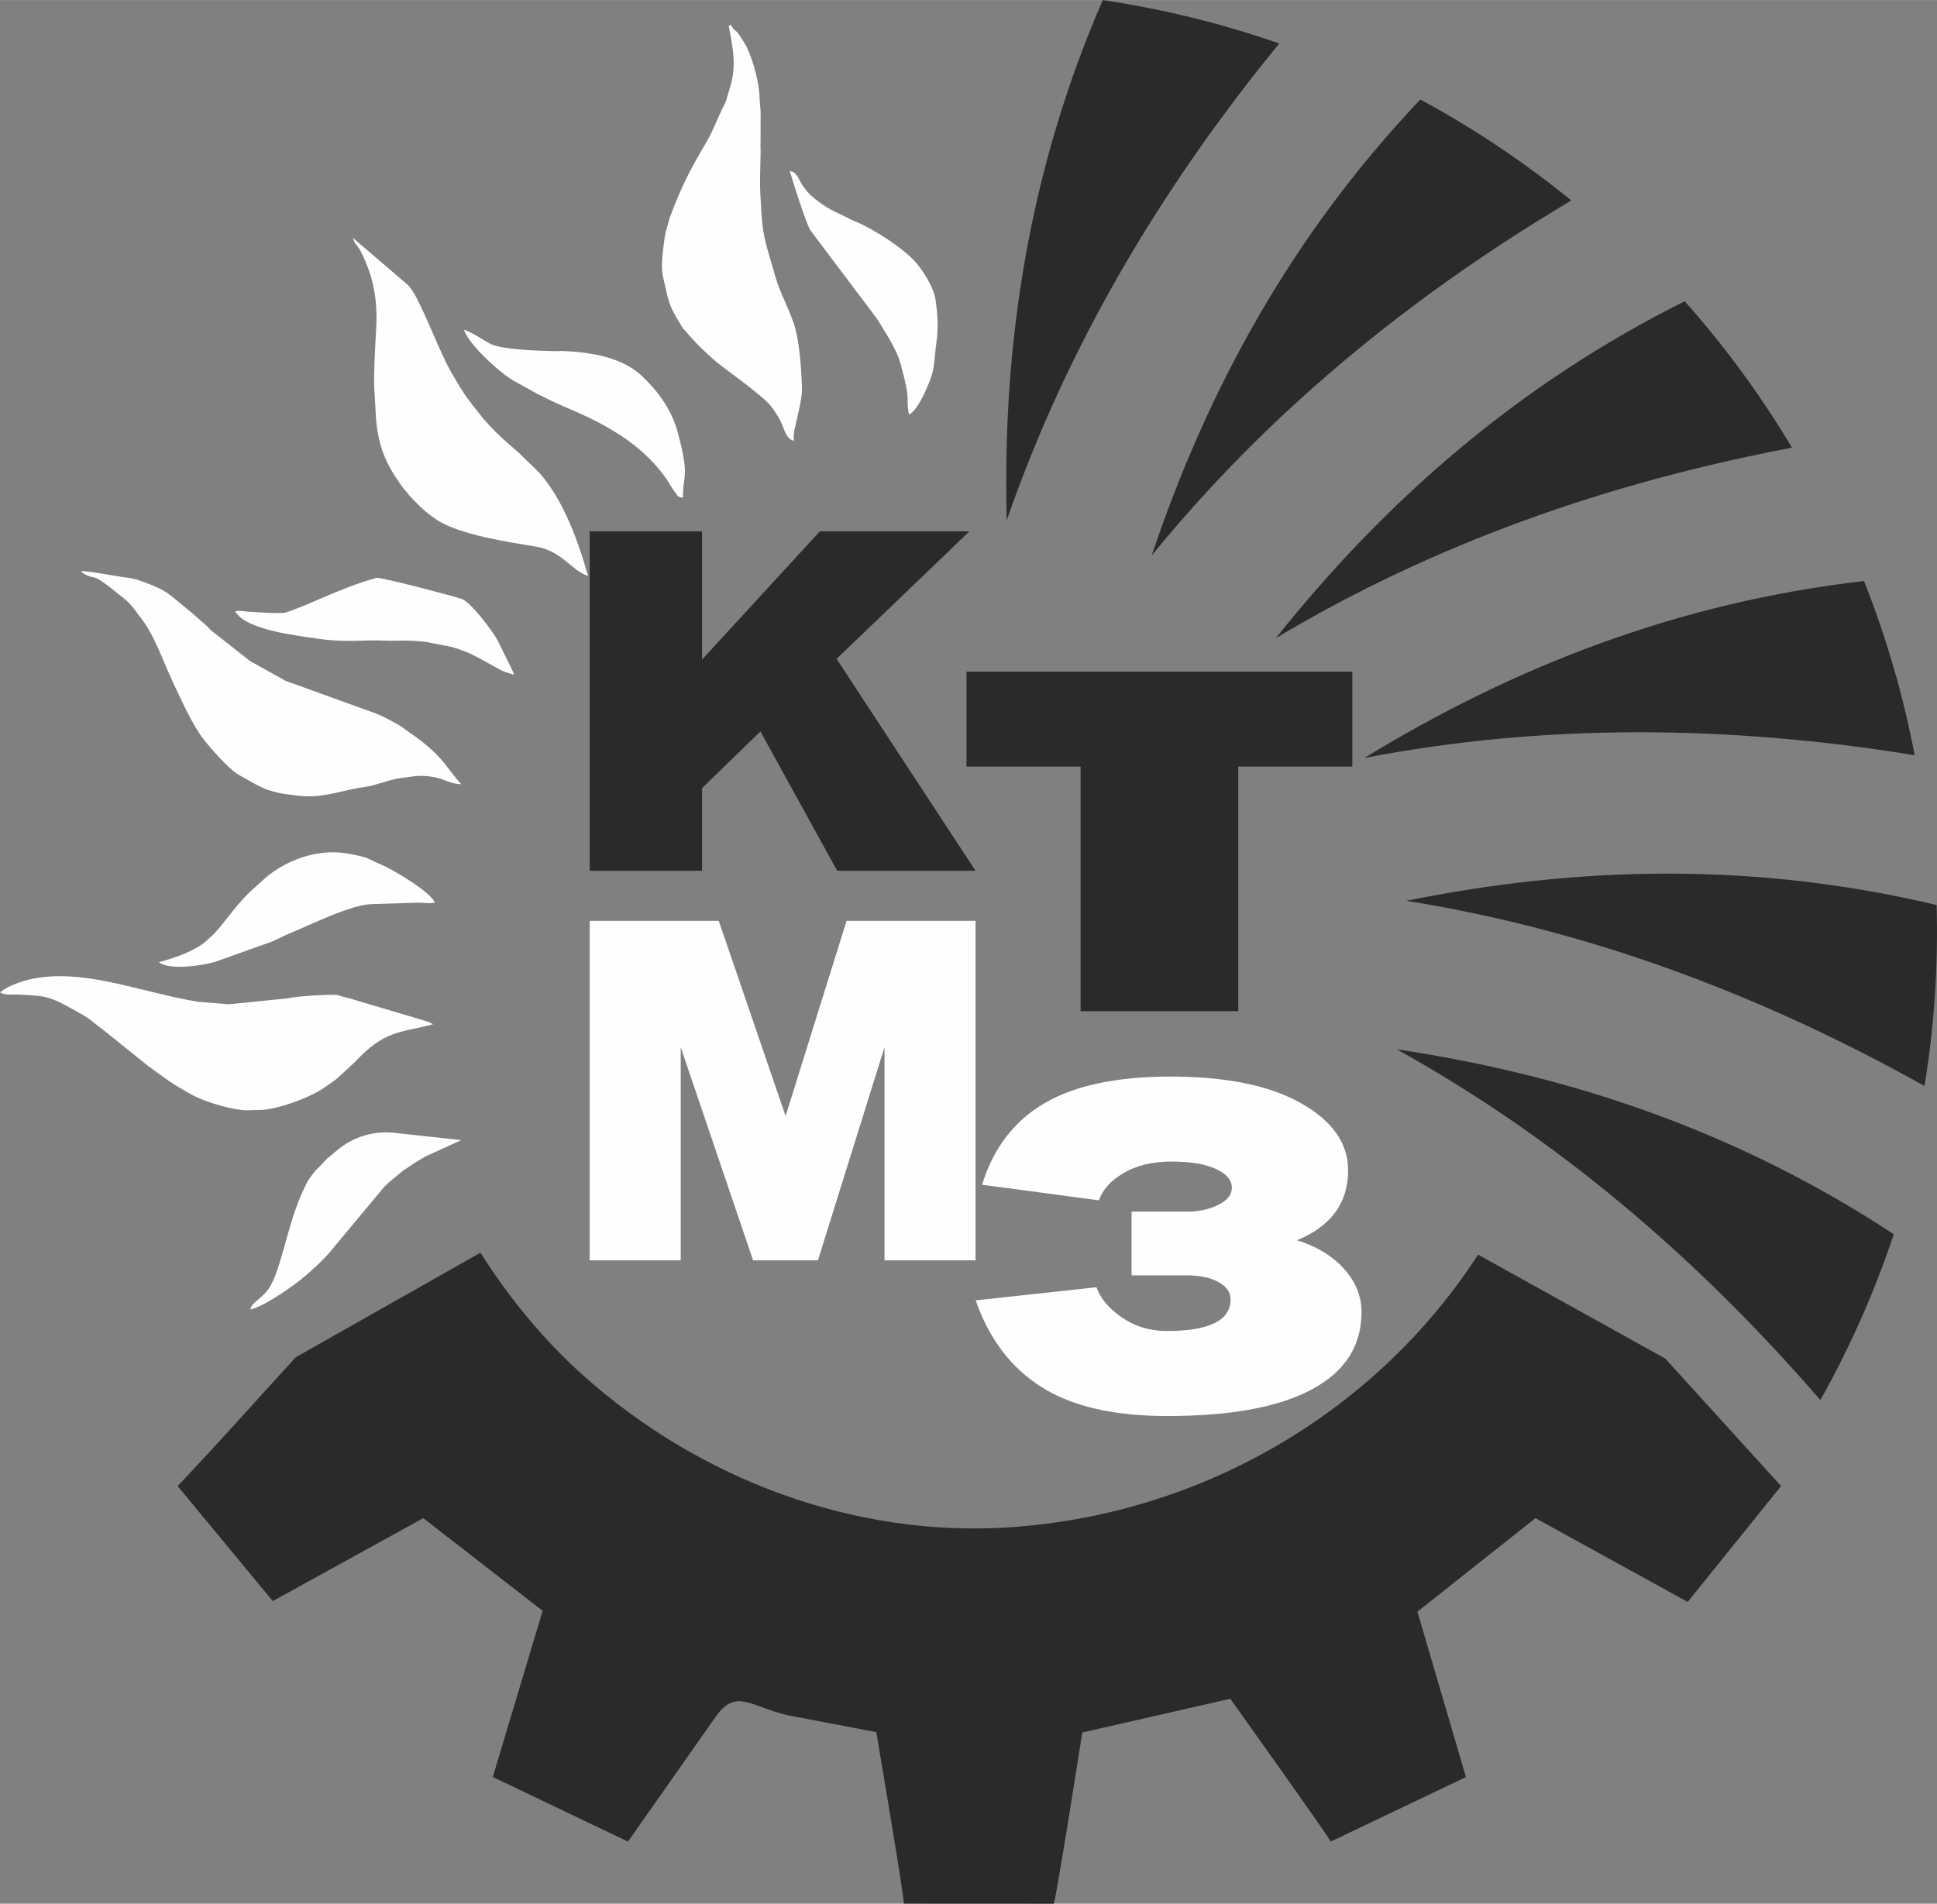
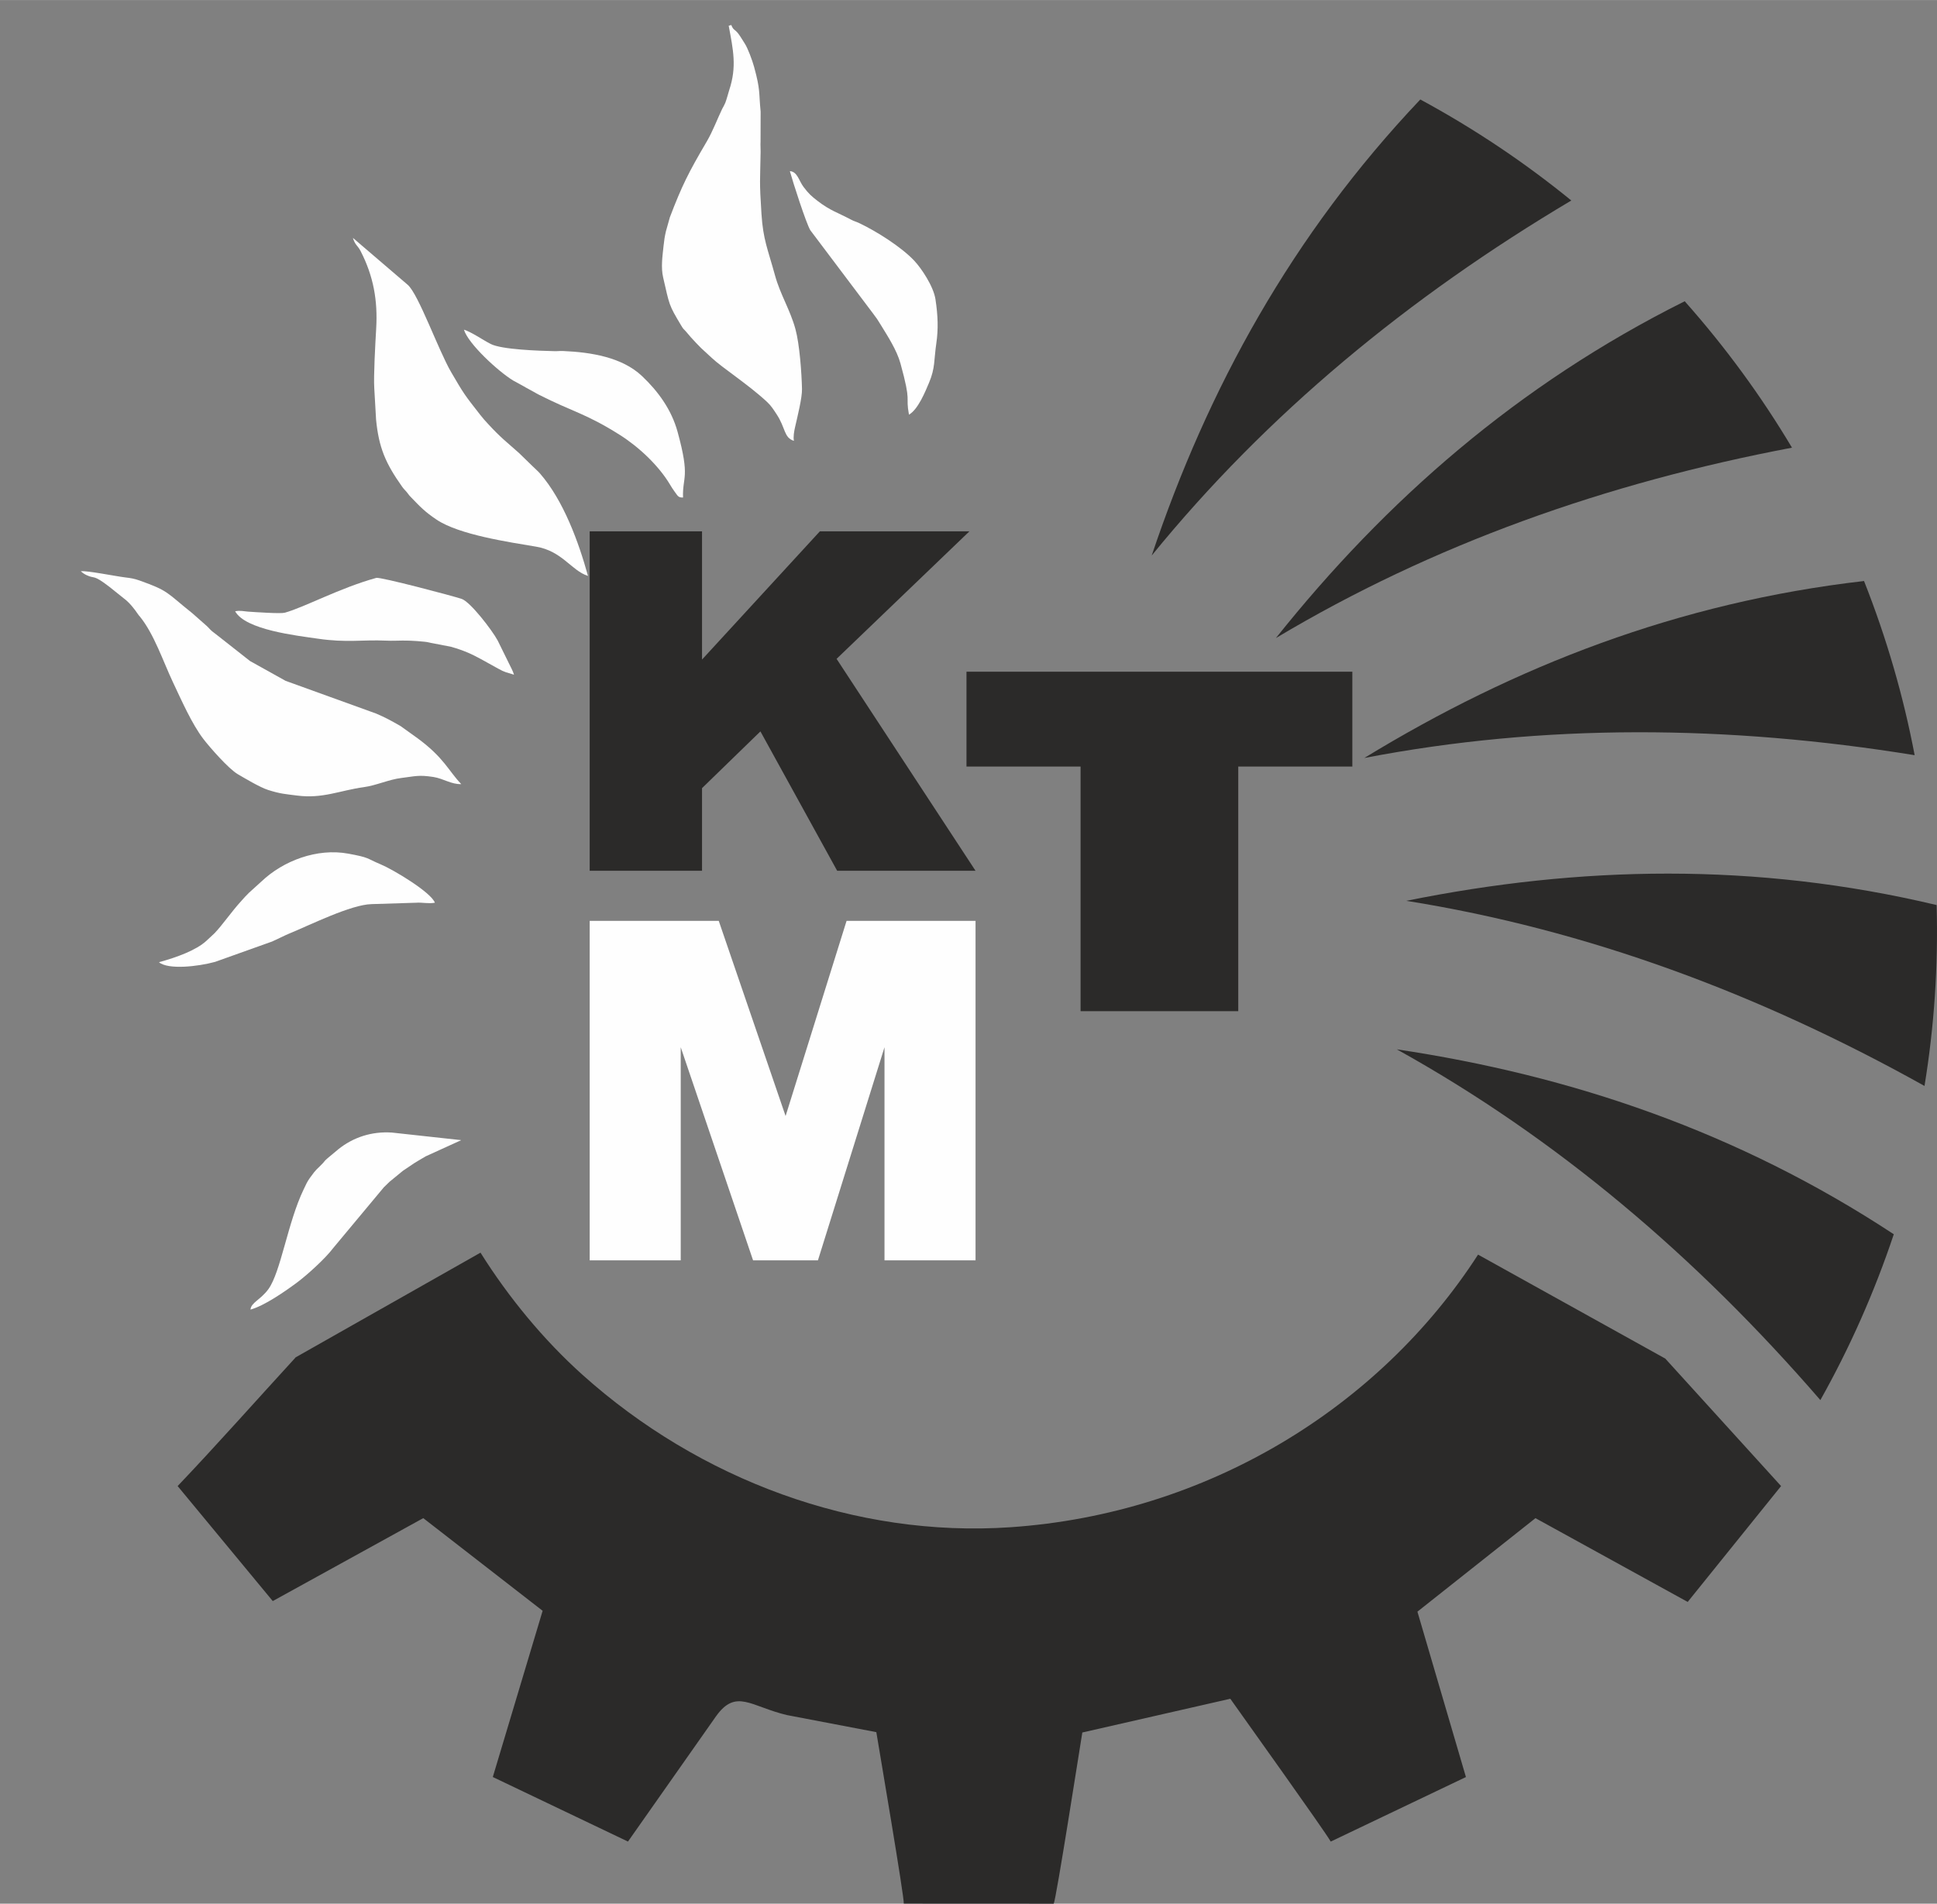
<svg xmlns="http://www.w3.org/2000/svg" xml:space="preserve" width="2953px" height="2903px" version="1.1" style="shape-rendering:geometricPrecision; text-rendering:geometricPrecision; image-rendering:optimizeQuality; fill-rule:evenodd; clip-rule:evenodd" viewBox="0 0 1863.59 1831.9">
  <rect x="0" y="0" width="1863.59" height="1831.9" fill="#808080" stroke="none" />
  <defs>
    <style type="text/css">
   
    .fil2 {fill:#FEFEFE}
    .fil1 {fill:#2B2A29}
    .fil3 {fill:#FEFEFE;fill-rule:nonzero}
    .fil0 {fill:#2B2A29;fill-rule:nonzero}
   
  </style>
  </defs>
  <g id="Слой_x0020_1">
    <g id="_2694303078272">
-       <path class="fil0" d="M1060.95 0c58.77,8.75 115.53,22.83 169.8,41.79 -115.15,140.81 -204.68,292.83 -262.18,458.87 -4.44,-169.28 21.13,-336.36 92.38,-500.66z" />
+       <path class="fil0" d="M1060.95 0z" />
      <path class="fil0" d="M1822.02 1187.7c-18.81,56.23 -42.55,109.55 -70.65,159.58 -119.03,-137.67 -253.57,-252.12 -407.49,-337.53 167.84,25.1 328.32,79.33 478.14,177.95z" />
      <path class="fil0" d="M1863.24 870.89c1.61,59.27 -2.41,117.48 -11.67,174.09 -159.03,-88.77 -324.66,-150.41 -498.55,-178.16 166.3,-33.69 335.66,-37.49 510.22,4.07z" />
      <path class="fil0" d="M1793.39 559.06c21.81,55.16 37.99,111.25 48.7,167.61 -179.84,-29.16 -356.58,-30.57 -529.47,2.69 144.7,-88.41 302.51,-149.79 480.77,-170.3z" />
      <path class="fil0" d="M1620.87 289.83c39.4,44.4 73.82,91.59 103.2,140.91 -178.95,33.97 -345.5,92.96 -496.52,183.22 105.64,-132.48 232.87,-244.02 393.32,-324.13z" />
      <path class="fil0" d="M1366.49 95.67c52.24,28.28 100.76,60.88 145.27,97.21 -156.49,93 -292.74,205.28 -403.7,341.65 53.84,-160.56 135.15,-308.81 258.43,-438.86z" />
      <path id="шестерня" class="fil1" d="M462.29 1205.4l-178.05 100.86 0.05 0.11c-35.75,39 -77.74,86.28 -113.39,123.65l91.52 110.67 144.81 -79.81 114.84 89.17 -47.94 159.96 130.05 62.12 84.62 -120.45c19.36,-27.18 33.45,-9.54 68.36,-1.27l85.96 16.42c2.91,17.78 27.11,159.85 26.41,165l144.26 0.07c2.4,-4.49 24.62,-147.05 27.51,-164.73l142.38 -32.47c14.24,20.19 89.74,125.65 96.63,137.44l130.06 -62.1 -46.67 -159.15 113.58 -89.99 146.45 80.62 89.85 -111.5 -111.42 -122.68 -180.12 -100.05c-95.17,147.52 -261.01,249.44 -449.84,262.35 -149.29,10.21 -299.28,-45.59 -412.1,-146.97 -36.88,-33.14 -70.71,-74.02 -97.81,-117.27z" />
      <polygon class="fil0" points="567.34,511.23 675.43,511.23 675.43,634.65 788.82,511.23 932.7,511.23 804.88,633.97 938.57,837.92 805.45,837.92 731.6,703.78 675.43,758.38 675.43,837.92 567.34,837.92 " />
      <polygon class="fil0" points="1301.09,737.61 1191.32,737.61 1191.32,973.02 1039.62,973.02 1039.62,737.61 929.86,737.61 929.86,646.34 1301.09,646.34 " />
    </g>
    <g id="_2694303082592">
      <path class="fil2" d="M443.76 754.49c-12.45,-12.99 -16.36,-25.18 -41.89,-44.02l-16.37 -11.74c-8.09,-4.67 -14.84,-8.42 -23.56,-12.09l-87.15 -31.51 -34.26 -19.08 -31.11 -24.48c-2.06,-1.72 -3.32,-2.47 -5.09,-3.93 -2.31,-1.88 -3.31,-3.4 -5.37,-5.28l-13.94 -12.3c-25.27,-20.15 -22.35,-21.43 -51.2,-31.64 -4.46,-1.57 -8.03,-2.21 -13.14,-2.8 -8.58,-0.99 -37.79,-6.9 -42.98,-5.92 1.76,1.49 3.06,2.47 5.31,3.57 8.82,4.29 5.67,-1.4 22.7,11.74l15.82 12.69c3.49,3.06 6.08,6.29 8.92,10.04 0.92,1.21 0.9,1.34 1.73,2.48 2.2,3.03 0.73,1.02 2.42,3.09 13.62,16.71 22.41,43.28 31.79,63.15 8.23,17.39 18.12,40.02 29.34,54.69 6.09,7.95 24.22,28.68 33.06,33.82 6.75,3.93 21.31,12.67 29.15,15.16 12.09,3.84 16.65,3.92 27.48,5.35 25.1,3.33 41.55,-4.92 64.86,-8.09 11.52,-1.57 24,-7.34 35.69,-8.76 13.32,-1.61 16.71,-3.23 31.16,-0.96 9.35,1.47 17.21,7.24 26.63,6.82z" />
      <path class="fil2" d="M763.82 424.19c-0.74,-3.97 0.22,-9.25 1.06,-12.96 2.4,-10.66 6.91,-28.38 6.72,-36.92 -0.33,-15.62 -2.36,-43.33 -6.31,-57.69 -5.21,-18.91 -14.51,-33.01 -19.6,-51.5 -7.11,-25.83 -11.46,-34.42 -13.08,-59.35 -2.14,-32.97 -1.25,-30.92 -0.82,-59.85 0.05,-3.26 -0.26,-6.47 -0.06,-9.42l0.08 -29.14c-1.86,-18.64 -0.05,-20.42 -6.29,-43.08 -1.79,-6.51 -6.09,-18.08 -9.03,-22.53 -1.55,-2.35 -4.17,-6.86 -6.13,-9.41 -3.44,-4.49 -4.82,-3.11 -6.75,-8.33l-2.52 0.69c4.36,23.43 7.92,39.43 0.54,61.79 -1.38,4.2 -2.26,8.38 -3.85,12.46l-1.59 3.28c-0.12,0.24 -0.33,0.56 -0.45,0.79l-0.87 1.6c-4.15,8.5 -9.11,21.68 -14.83,31.4 -17.77,30.19 -24.04,42.8 -35.57,73.05l-3.8 13.53c-1.18,5.24 -1.66,8.26 -2.3,14.36 -1,9.57 -2.61,20.26 -0.34,30.03 6.28,27.1 5.12,25.73 17.38,46.26 2.32,3.87 1.91,2.72 4.25,5.38 2.14,2.43 3.2,3.85 5.02,5.87 3.23,3.59 6.36,6.87 9.8,10.35l10.3 9.49c10.21,9.64 35.47,25.8 53.32,42.49 3.91,3.65 6.21,7.43 9.03,11.68 8.82,13.27 6.87,22.52 16.69,25.68z" />
-       <path class="fil2" d="M0 954.8c4.11,3.18 12.38,1.98 18.73,2.27 26.66,1.23 29.64,2.11 52.57,14.8 18.23,10.1 13.28,8.13 28.64,19.66l41.67 33.52c19.07,13.73 21.75,16.75 44.27,29.07 11.46,6.27 39.66,14.65 52.87,14.29 4.77,-0.13 6.26,-0.36 10.72,-0.3 16.22,0.2 50.9,-12.61 63.64,-22.26 4.09,-3.1 8.28,-5.39 12.12,-8.92l15.54 -14.32c30.05,-32.33 44.27,-28.35 76.04,-37.1 -3.45,-1.6 -6.3,-3 -10.35,-3.96l-65.66 -19.51c-4.78,-1.73 -7.15,-1.76 -11.83,-3.23 -3.9,-1.22 -1.57,-1.18 -5.5,-1.44 -9.11,-0.6 -38.81,1.35 -47.33,3.38l-56.03 5.62 -30.23 -2.45c-2.76,-0.59 -2.71,-0.65 -5.69,-1.09 -5.14,-0.77 -7.67,-1.62 -12.28,-2.47 -4.06,-0.75 -7.13,-1.32 -11.24,-2.45l-45.36 -10.89c-34.39,-7.65 -76.34,-14.28 -110.21,4.35 -2.93,1.61 -1.86,1.69 -5.1,3.43z" />
      <path class="fil2" d="M339.51 228.83c2.09,6.96 4.67,7.38 7.4,12.67 12.49,24.25 16.61,47.77 15.01,74.78 -0.84,14.34 -2.6,45.78 -1.83,57.34l1.73 30.14c2.63,26.93 9.11,42.02 25.01,64.46 1.81,2.56 2.29,2.66 4.38,5.15 0.93,1.1 0.92,1.24 1.81,2.33 1.53,1.88 0.36,0.61 2.54,2.88 8.87,9.23 13.25,13.87 24.46,21.41 21.65,14.57 69.4,21.57 95.65,25.99 25.35,4.27 33.94,23.02 50.04,28.2 -8.91,-32.35 -23.47,-72.44 -46.05,-98.45 -2.55,-2.94 -4.88,-4.69 -8.05,-7.91l-12.12 -11.81c-11.92,-10.65 -17.87,-14.98 -29.99,-28.2 -3.13,-3.42 -4.7,-5.09 -7.56,-8.76 -15.19,-19.45 -15.53,-19.82 -27.86,-40.94 -12.28,-21.05 -31.38,-74.99 -41.77,-84.06l-52.8 -45.22z" />
      <path class="fil2" d="M152.94 925.9c8.79,7.43 37.63,4.19 54,-0.33l54.92 -19.61c5.58,-2.46 11.73,-5.71 16.36,-7.61 20.48,-8.41 59.34,-27.87 79.27,-28.36l42.98 -1.34c5.65,-0.44 11.79,1.16 17.95,-0.01 -3.71,-10.05 -39.97,-31.84 -52.31,-36.99 -14.18,-5.93 -10.03,-6.36 -30.98,-10.22 -30.1,-5.56 -62.69,6.86 -83.55,26.73l-12.14 11c-3.14,3.06 -4.33,4.56 -7.07,7.55 -9.95,10.87 -18.29,23.35 -26.08,31.41l-7.72 7.19c-9.74,8.99 -28.07,15.75 -45.63,20.59z" />
      <path class="fil2" d="M657.15 478.72c-0.72,-20.65 7.13,-18.3 -5.29,-63.38 -5.88,-21.34 -18.76,-38.92 -34.22,-53.55 -19.25,-18.21 -49.35,-22.91 -75.67,-24.06 -3.74,-0.17 -4.89,0.21 -8.52,0.13 -15.32,-0.35 -50.85,-1.52 -61.38,-6.93 -7.8,-4 -18.15,-11.32 -25.74,-13.77 4.09,13.64 33.3,40.47 47.43,48.99l10.4 5.7c0.32,0.18 1.24,0.74 1.57,0.93l9.59 5.27c0.23,0.13 0.56,0.33 0.79,0.46l2.41 1.29c32.37,16.48 44.94,17.87 77.74,38.61 18.26,11.54 37.32,29.4 48.22,47.63 1.43,2.39 2.92,4.83 5.03,7.67 2.72,3.66 3.14,5.07 7.64,5.01z" />
      <path class="fil2" d="M494.53 649.21c-1.24,-4.15 -3.06,-6.9 -5.06,-11.24l-10.62 -21.6c-5.41,-10.05 -26.34,-37.28 -34.68,-40.1 -8.2,-2.78 -78.27,-21.29 -82.12,-20.23 -35.16,9.69 -69.15,28.31 -88.12,33.54 -3.97,1.09 -28.36,-0.58 -35.26,-1.06 -4.01,-0.27 -7.33,-1.32 -12.45,-0.35 9.88,17.98 59.33,23.41 79.59,26.38 27.87,4.09 42.8,0.85 65.38,1.87 12.2,0.55 16.41,-1.01 37.36,1.08 3.76,0.37 4.54,0.96 8.57,1.59l17.06 3.31c12.54,3.68 19.37,6.72 30.49,12.87 5.17,2.87 9.2,5.06 14.35,7.96 7,3.95 8.3,3.66 15.51,5.98z" />
      <path class="fil2" d="M866.33 349.64c10.96,39.78 4.56,29.85 8.19,49.35 8.84,-5.12 15.77,-22.34 19.39,-30.95 5.93,-14.11 4.55,-21.57 6.94,-37.84 1.96,-13.44 1.59,-26.34 -0.83,-42.22 -1.92,-12.62 -13.61,-29.92 -20.43,-37.18 -12.28,-13.07 -36.26,-28.28 -52.82,-36.12 -3.59,-1.7 -4.71,-1.63 -8.44,-3.62 -11.98,-6.43 -19.5,-8.32 -31.81,-17.84 -5.88,-4.55 -8.41,-6.77 -13.36,-13.3 -4.69,-6.2 -5.9,-14.78 -13.24,-15.3 2.97,10.76 15.61,49.99 19.65,56.82l60.69 80.58c3.11,4.11 3.87,5.19 6.82,10.03 6.92,11.32 15.71,24.74 19.25,37.59z" />
      <path class="fil2" d="M240.98 1260.2c13.37,-3.68 33.08,-17.34 44.95,-26.18 9.78,-7.29 27.26,-23.18 34.58,-32.96l48.72 -58.48c1.9,-1.96 3.52,-3.5 5.45,-5.32l12.88 -10.58c2.62,-1.89 4.12,-2.65 6.8,-4.57 5.15,-3.72 9.52,-5.9 15.1,-9.36l34.07 -15.52c-0.3,-0.1 -0.86,-0.5 -0.92,-0.23l-65.47 -7.16c-19.53,-1.33 -37.37,4.58 -51.61,16.04l-10.51 8.77c-3.25,2.86 -2.23,2.32 -4.53,4.79 -6.14,6.59 -5.3,4.21 -12.33,14.01 -2.86,3.98 -3.87,6.61 -6.09,11.22 -15.23,31.57 -21.96,79.57 -33.88,95.88 -7.57,10.34 -16.62,12.78 -17.21,19.65z" />
      <polygon class="fil3" points="938.57,1212.82 850.98,1212.82 850.98,1007.72 786.93,1212.82 724.54,1212.82 654.93,1007.72 654.93,1212.82 567.34,1212.82 567.34,886.13 691.52,886.13 755.82,1073.92 814.48,886.13 938.57,886.13 " />
-       <path class="fil3" d="M1247.85 1193.46c18.95,5.92 34.11,15.14 45.28,27.58 11.17,12.43 16.8,26.27 16.8,41.41 0,32.59 -15.88,57.45 -47.74,74.5 -31.75,17.15 -78.15,25.67 -139.21,25.67 -51.22,0 -91.48,-9.23 -120.77,-27.78 -29.4,-18.45 -50.5,-46.32 -63.51,-83.52l116.16 -12.64c4,11.03 12.29,20.76 24.79,29.28 12.5,8.53 26.74,12.84 42.72,12.84 41.07,0 61.56,-10.13 61.56,-30.38 0,-6.92 -3.89,-12.54 -11.68,-16.75 -7.78,-4.31 -17.92,-6.42 -30.52,-6.42l-53.07 0 0 -61.36 54.3 0c10.55,0 20.18,-2.11 28.99,-6.42 8.81,-4.31 13.21,-9.83 13.21,-16.44 0,-7.42 -5.12,-13.54 -15.47,-18.25 -10.24,-4.72 -24.68,-7.02 -43.02,-7.02 -18.03,0 -33.19,3.71 -45.69,11.03 -12.39,7.32 -20.28,16.04 -23.66,26.27l-112.48 -15.04c10.96,-35.5 31.14,-61.67 60.34,-78.62 29.19,-16.94 69.45,-25.46 120.88,-25.46 53.36,0 95.26,8.52 125.48,25.56 30.32,17.05 45.48,38.61 45.48,64.68 0,31.38 -16.39,53.74 -49.17,67.28z" />
    </g>
  </g>
</svg>